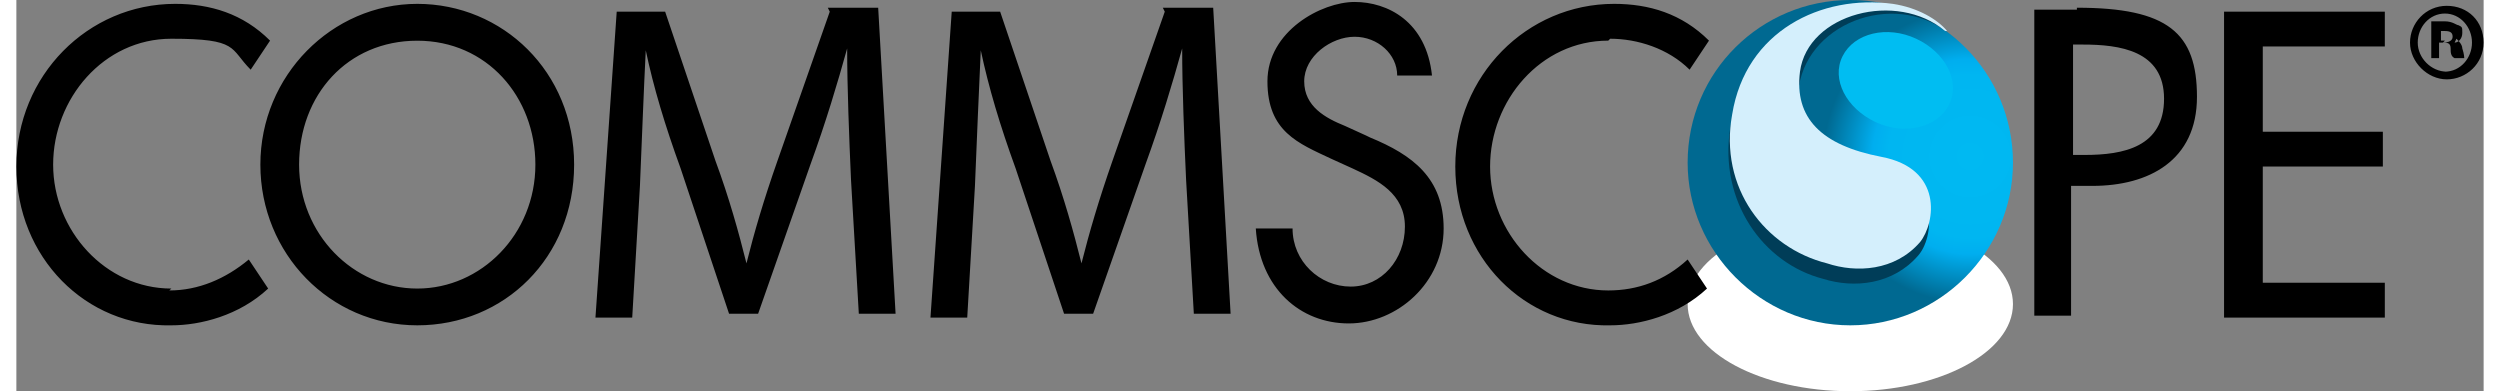
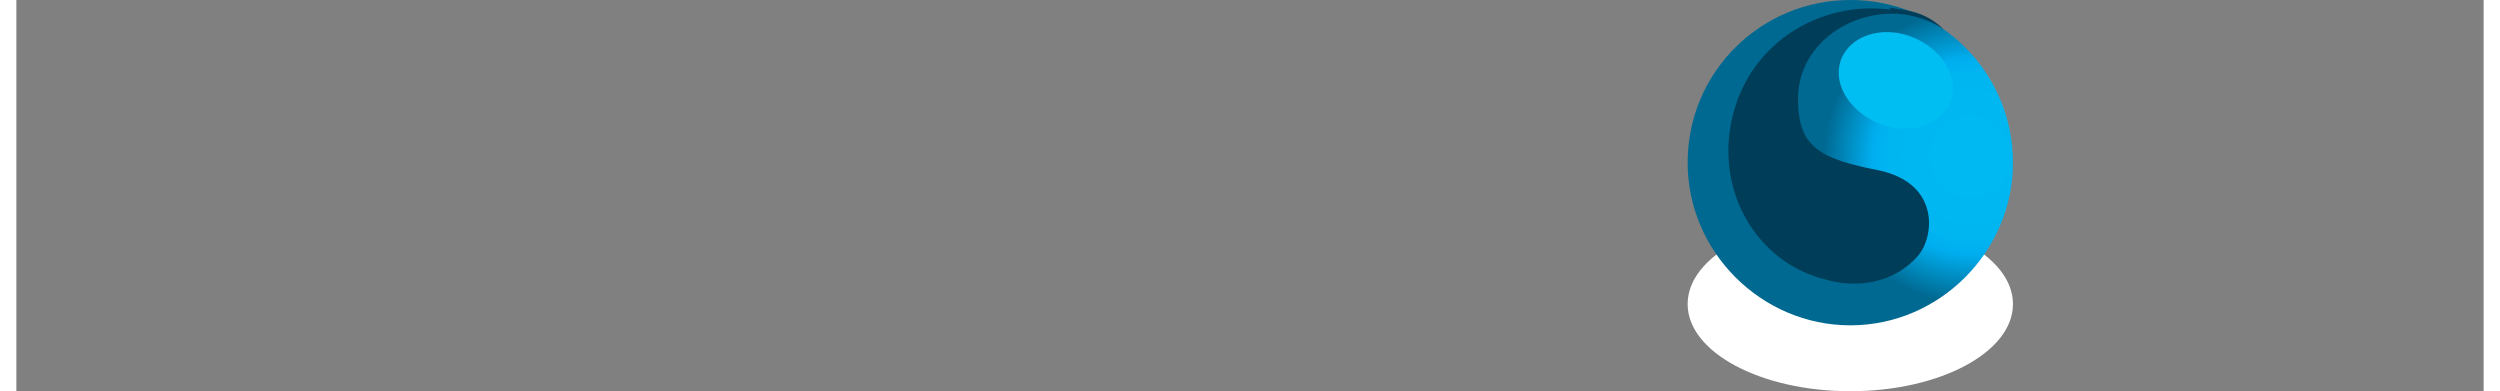
<svg xmlns="http://www.w3.org/2000/svg" xml:space="preserve" width="262px" height="41px" version="1.1" style="shape-rendering:geometricPrecision; text-rendering:geometricPrecision; image-rendering:optimizeQuality; fill-rule:evenodd; clip-rule:evenodd" viewBox="0 0 33.885 5.373">
  <rect x="0" y="0" width="33.885" height="5.373" fill="#808080" stroke="none" />
  <defs>
    <style type="text/css"> .fil1 {fill:black} .fil5 {fill:url(#id0)} .fil4 {fill:url(#id1)} .fil3 {fill:url(#id2)} .fil0 {fill:url(#id3)} .fil2 {fill:url(#id4)} </style>
    <linearGradient id="id0" gradientUnits="userSpaceOnUse" x1="793.295" y1="450.099" x2="797.98" y2="443.696">
      <stop offset="0" style="stop-opacity:1; stop-color:#00BDF2" />
      <stop offset="0.6" style="stop-opacity:1; stop-color:#6AD6F7" />
      <stop offset="1" style="stop-opacity:1; stop-color:#D4EFFC" />
    </linearGradient>
    <linearGradient id="id1" gradientUnits="userSpaceOnUse" x1="854.585" y1="474.813" x2="849.527" y2="495.476">
      <stop offset="0" style="stop-opacity:1; stop-color:#D4EFFC" />
      <stop offset="0.302" style="stop-opacity:1; stop-color:#EFF9FE" />
      <stop offset="0.8" style="stop-opacity:1; stop-color:#EFF9FE" />
      <stop offset="1" style="stop-opacity:1; stop-color:#C7EAFB" />
    </linearGradient>
    <linearGradient id="id2" gradientUnits="userSpaceOnUse" x1="847.91" y1="477.566" x2="865.719" y2="477.566">
      <stop offset="0" style="stop-opacity:1; stop-color:#003D58" />
      <stop offset="0.4" style="stop-opacity:1; stop-color:#0076A3" />
      <stop offset="0.8" style="stop-opacity:1; stop-color:#003D58" />
      <stop offset="1" style="stop-opacity:1; stop-color:#005B7F" />
    </linearGradient>
    <radialGradient id="id3" gradientUnits="userSpaceOnUse" gradientTransform="matrix(2.831 -0 -0 -1.416 -39 4)" cx="21.077" cy="1.782" r="0.604" fx="21.077" fy="1.782">
      <stop offset="0" style="stop-opacity:1; stop-color:#00B6F1" />
      <stop offset="1" style="stop-opacity:1; stop-color:white" />
    </radialGradient>
    <radialGradient id="id4" gradientUnits="userSpaceOnUse" gradientTransform="matrix(2.738 -0 -0 -2.738 -48 9)" cx="27.332" cy="2.502" r="0.816" fx="27.332" fy="2.502">
      <stop offset="0" style="stop-opacity:1; stop-color:#00B9F2" />
      <stop offset="0.502" style="stop-opacity:1; stop-color:#00B6F1" />
      <stop offset="0.6" style="stop-opacity:1; stop-color:#00AEEF" />
      <stop offset="0.902" style="stop-opacity:1; stop-color:#006991" />
      <stop offset="1" style="stop-opacity:1; stop-color:#006991" />
    </radialGradient>
  </defs>
  <g id="Capa_x0020_1">
    <g id="_2248601400528">
      <path class="fil0" d="M27.421 4.176c0,0.665 -1.01,1.197 -2.234,1.197 -1.223,0 -2.234,-0.532 -2.234,-1.197 0,-0.665 1.011,-1.197 2.234,-1.197 1.224,0 2.234,0.532 2.234,1.197z" />
-       <path class="fil1" d="M2.128 3.963c-0.905,0 -1.623,-0.798 -1.623,-1.702 0,-0.904 0.692,-1.729 1.623,-1.729 0.931,0 0.798,0.133 1.09,0.425l0.266 -0.399c-0.372,-0.372 -0.824,-0.505 -1.303,-0.505 -1.197,0 -2.181,0.984 -2.181,2.234 0,1.25 0.957,2.208 2.128,2.181 0.399,0 0.931,-0.133 1.33,-0.505l-0.266 -0.399c-0.32,0.266 -0.692,0.425 -1.091,0.425l0.027 -0.026zm3.378 -3.91c-1.171,0 -2.155,0.984 -2.155,2.208 0,1.223 0.958,2.207 2.155,2.207 1.196,0 2.154,-0.931 2.154,-2.207 0,-1.277 -0.984,-2.208 -2.154,-2.208zm0 3.91c-0.878,0 -1.623,-0.745 -1.623,-1.702 0,-0.958 0.665,-1.702 1.623,-1.702 0.957,0 1.622,0.771 1.622,1.702 0,0.957 -0.745,1.702 -1.622,1.702zm13.032 -2.101l-0.292 -0.133c-0.266,-0.107 -0.559,-0.266 -0.559,-0.612 0,-0.346 0.372,-0.612 0.692,-0.612 0.319,0 0.585,0.24 0.585,0.532l0.478 0c-0.079,-0.744 -0.611,-1.01 -1.063,-1.01 -0.453,0 -1.197,0.399 -1.197,1.09 0,0.692 0.425,0.851 0.877,1.064l0.293 0.133c0.346,0.16 0.718,0.346 0.718,0.798 0,0.452 -0.319,0.824 -0.745,0.824 -0.425,0 -0.798,-0.345 -0.798,-0.798l-0.505 0c0.053,0.825 0.612,1.304 1.277,1.304 0.665,0 1.303,-0.559 1.303,-1.304 0,-0.691 -0.426,-1.01 -1.011,-1.25l0 0 -0.053 -0.026zm9.761 -1.729l-0.585 0 0 4.202 0.505 0 0 -1.782 0.293 0c0.771,0 1.436,-0.345 1.436,-1.223 0,-0.878 -0.399,-1.224 -1.649,-1.224l0 0 0 0.027zm0.106 1.995l-0.159 0 0 -1.516 0.133 0c0.505,0 1.117,0.08 1.117,0.744 0,0.665 -0.558,0.772 -1.09,0.772l-0.001 0zm1.915 2.234l2.208 0 0 -0.479 -1.676 0 0 -1.596 1.649 0 0 -0.478 -1.649 0 0 -1.171 1.676 0 0 -0.478 -2.208 0 0 4.202zm-8.431 -3.83c0.373,0 0.798,0.133 1.091,0.425l0.266 -0.399c-0.373,-0.372 -0.825,-0.505 -1.303,-0.505 -1.197,0 -2.181,0.984 -2.181,2.234 0,1.25 0.957,2.208 2.127,2.181 0.399,0 0.931,-0.133 1.33,-0.505l-0.266 -0.399c-0.319,0.293 -0.691,0.425 -1.09,0.425 -0.905,0 -1.623,-0.797 -1.623,-1.702 0,-0.904 0.692,-1.729 1.623,-1.729l0 0 0.026 -0.026zm-10.718 -0.372l-0.718 2.048c-0.187,0.532 -0.32,0.984 -0.426,1.409l0 0c-0.106,-0.425 -0.239,-0.904 -0.426,-1.409l-0.691 -2.048 -0.665 0 -0.292 4.202 0.505 0 0.106 -1.809c0.027,-0.638 0.053,-1.33 0.08,-1.862l0 0c0.106,0.506 0.266,1.038 0.479,1.623l0.665 1.995 0.399 0 0.718 -2.048c0.213,-0.585 0.372,-1.117 0.505,-1.596l0 0c0,0.532 0.027,1.223 0.053,1.809l0.107 1.835 0.505 0 -0.239 -4.203 -0.692 0c0,0 0,0 0,0l0.027 0.054zm4.601 0l-0.718 2.048c-0.186,0.532 -0.319,0.984 -0.426,1.409l0 0c-0.106,-0.425 -0.239,-0.904 -0.425,-1.409l-0.692 -2.048 -0.665 0 -0.292 4.202 0.505 0 0.106 -1.809c0.027,-0.638 0.054,-1.33 0.08,-1.862l0 0c0.107,0.506 0.266,1.038 0.479,1.623l0.665 1.995 0.399 0 0.718 -2.048c0.213,-0.585 0.372,-1.117 0.505,-1.596l0 0c0,0.532 0.027,1.223 0.054,1.809l0.106 1.835 0.505 0 -0.239 -4.203 -0.692 0c0,0 0,0 0,0l0.027 0.054zm17.714 0.425l0 0c0.053,0 0.106,-0.053 0.106,-0.133 0,-0.08 0,-0.08 -0.053,-0.106 -0.027,0 -0.08,-0.053 -0.186,-0.053 -0.107,0 -0.133,0 -0.187,0l0 0.505 0.107 0 0 -0.213 0.053 0c0.053,0 0.106,0 0.106,0.08 0,0.053 0,0.106 0.053,0.133l0.134 0c0,0 0,-0.053 -0.027,-0.133 0,-0.053 -0.053,-0.106 -0.08,-0.133l0 0 -0.026 0.053zm-0.133 -0.027l-0.054 0 0 -0.132c0,0 0.027,0 0.054,0 0.079,0 0.106,0.026 0.106,0.079 0,0.053 -0.053,0.08 -0.133,0.08l0 0 0.027 -0.027zm0.026 -0.478c-0.292,0 -0.505,0.239 -0.505,0.505 0,0.266 0.239,0.505 0.505,0.505 0.266,0 0.505,-0.212 0.505,-0.505 0,-0.292 -0.212,-0.505 -0.505,-0.505l0 0zm0 0.904c-0.213,0 -0.399,-0.186 -0.399,-0.399 0,-0.213 0.16,-0.399 0.373,-0.399 0.212,0 0.372,0.186 0.372,0.399 0,0.213 -0.16,0.399 -0.372,0.399l0 0 0.026 0z" />
      <path class="fil2" d="M25.187 0c1.25,0 2.234,1.011 2.234,2.234 0,1.224 -1.01,2.234 -2.234,2.234 -1.223,0 -2.234,-1.01 -2.234,-2.234 0,-1.25 1.011,-2.234 2.234,-2.234z" />
-       <path class="fil3" d="M25.746 0.133c-0.984,-0.133 -2.022,0.479 -2.208,1.622 -0.159,1.011 0.452,1.862 1.277,2.075 0.425,0.133 0.957,0.08 1.303,-0.319 0.213,-0.239 0.319,-0.984 -0.532,-1.17 -0.824,-0.16 -1.117,-0.32 -1.117,-0.985 0,-0.957 1.197,-1.489 1.995,-0.957 -0.266,-0.266 -0.585,-0.266 -0.745,-0.293l0 0 0.027 0.027z" />
-       <path class="fil4" d="M26.49 0.426c-0.664,-0.559 -1.888,-0.24 -1.994,0.558 -0.08,0.638 0.292,1.011 1.117,1.17 0.851,0.16 0.744,0.905 0.532,1.171 -0.346,0.399 -0.878,0.425 -1.277,0.292 -0.851,-0.213 -1.489,-1.037 -1.303,-2.048 0.186,-1.143 1.223,-1.649 2.207,-1.516 0.346,0.053 0.612,0.213 0.745,0.373l0 0 -0.027 0z" />
+       <path class="fil3" d="M25.746 0.133c-0.984,-0.133 -2.022,0.479 -2.208,1.622 -0.159,1.011 0.452,1.862 1.277,2.075 0.425,0.133 0.957,0.08 1.303,-0.319 0.213,-0.239 0.319,-0.984 -0.532,-1.17 -0.824,-0.16 -1.117,-0.32 -1.117,-0.985 0,-0.957 1.197,-1.489 1.995,-0.957 -0.266,-0.266 -0.585,-0.266 -0.745,-0.293z" />
      <path class="fil5" d="M26.092 0.532c0.399,0.186 0.611,0.585 0.452,0.904 -0.16,0.319 -0.612,0.426 -1.011,0.24 -0.399,-0.187 -0.612,-0.586 -0.452,-0.905 0.16,-0.319 0.612,-0.425 1.011,-0.239z" />
    </g>
  </g>
</svg>